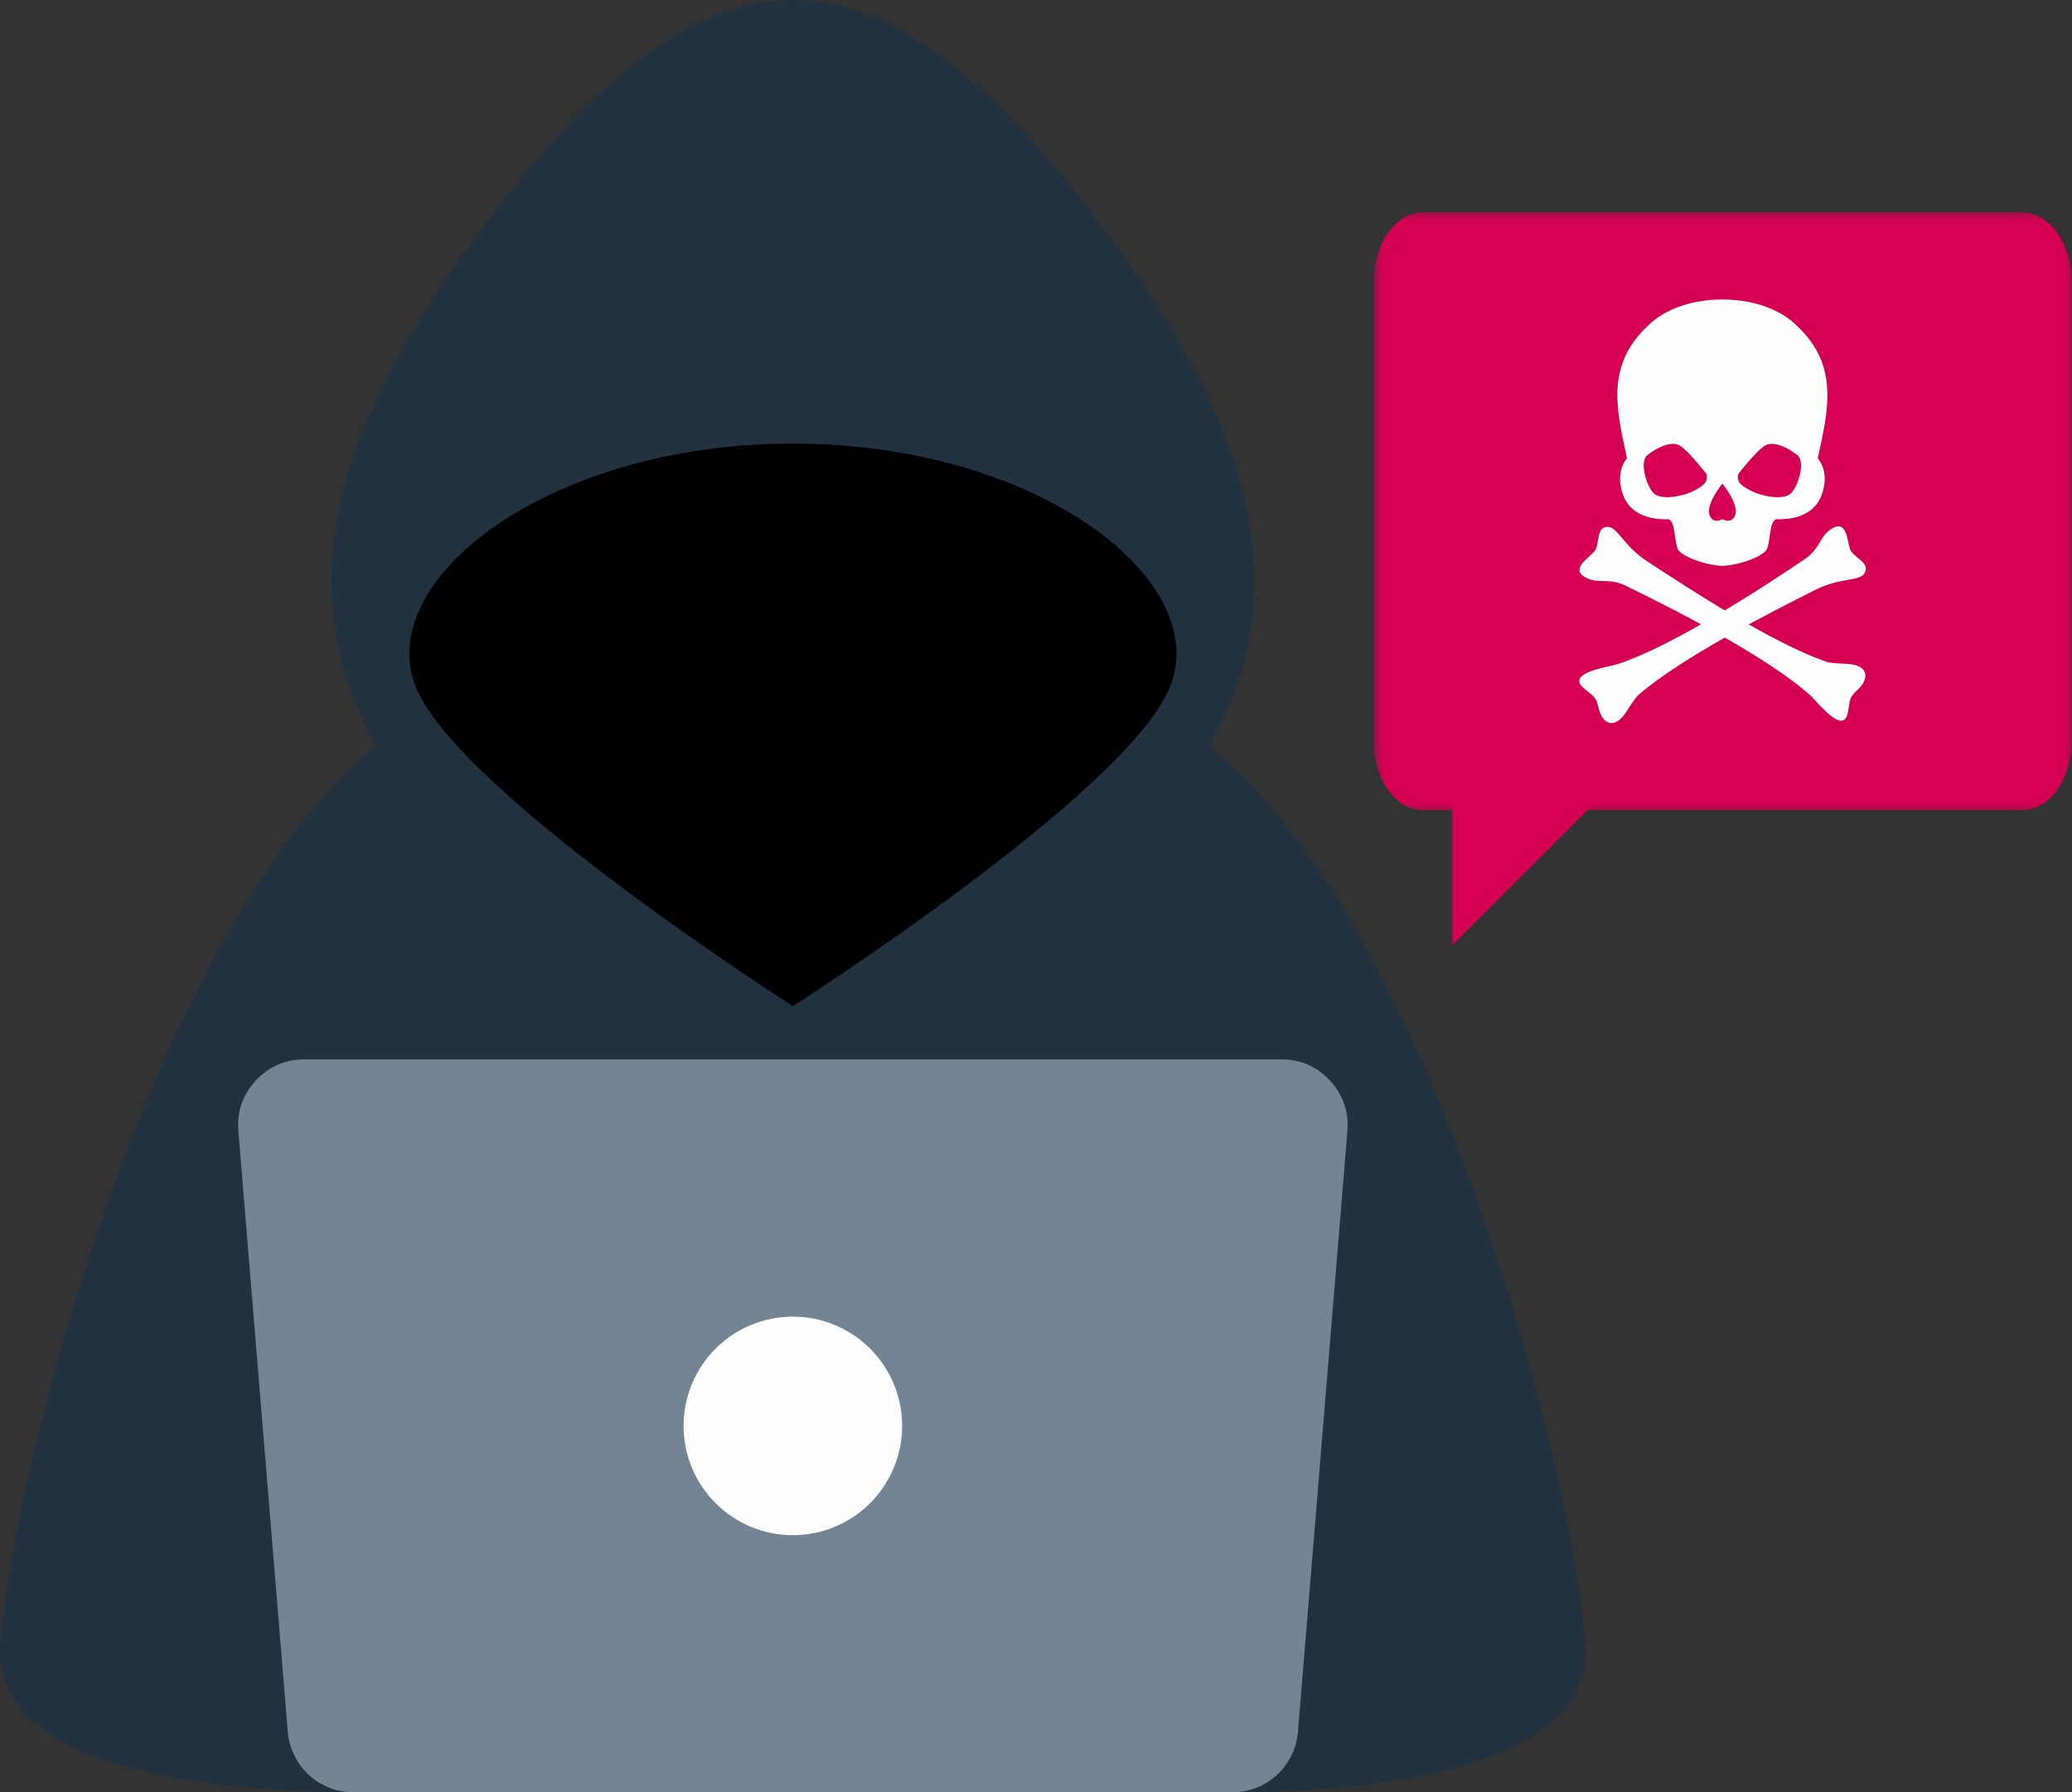
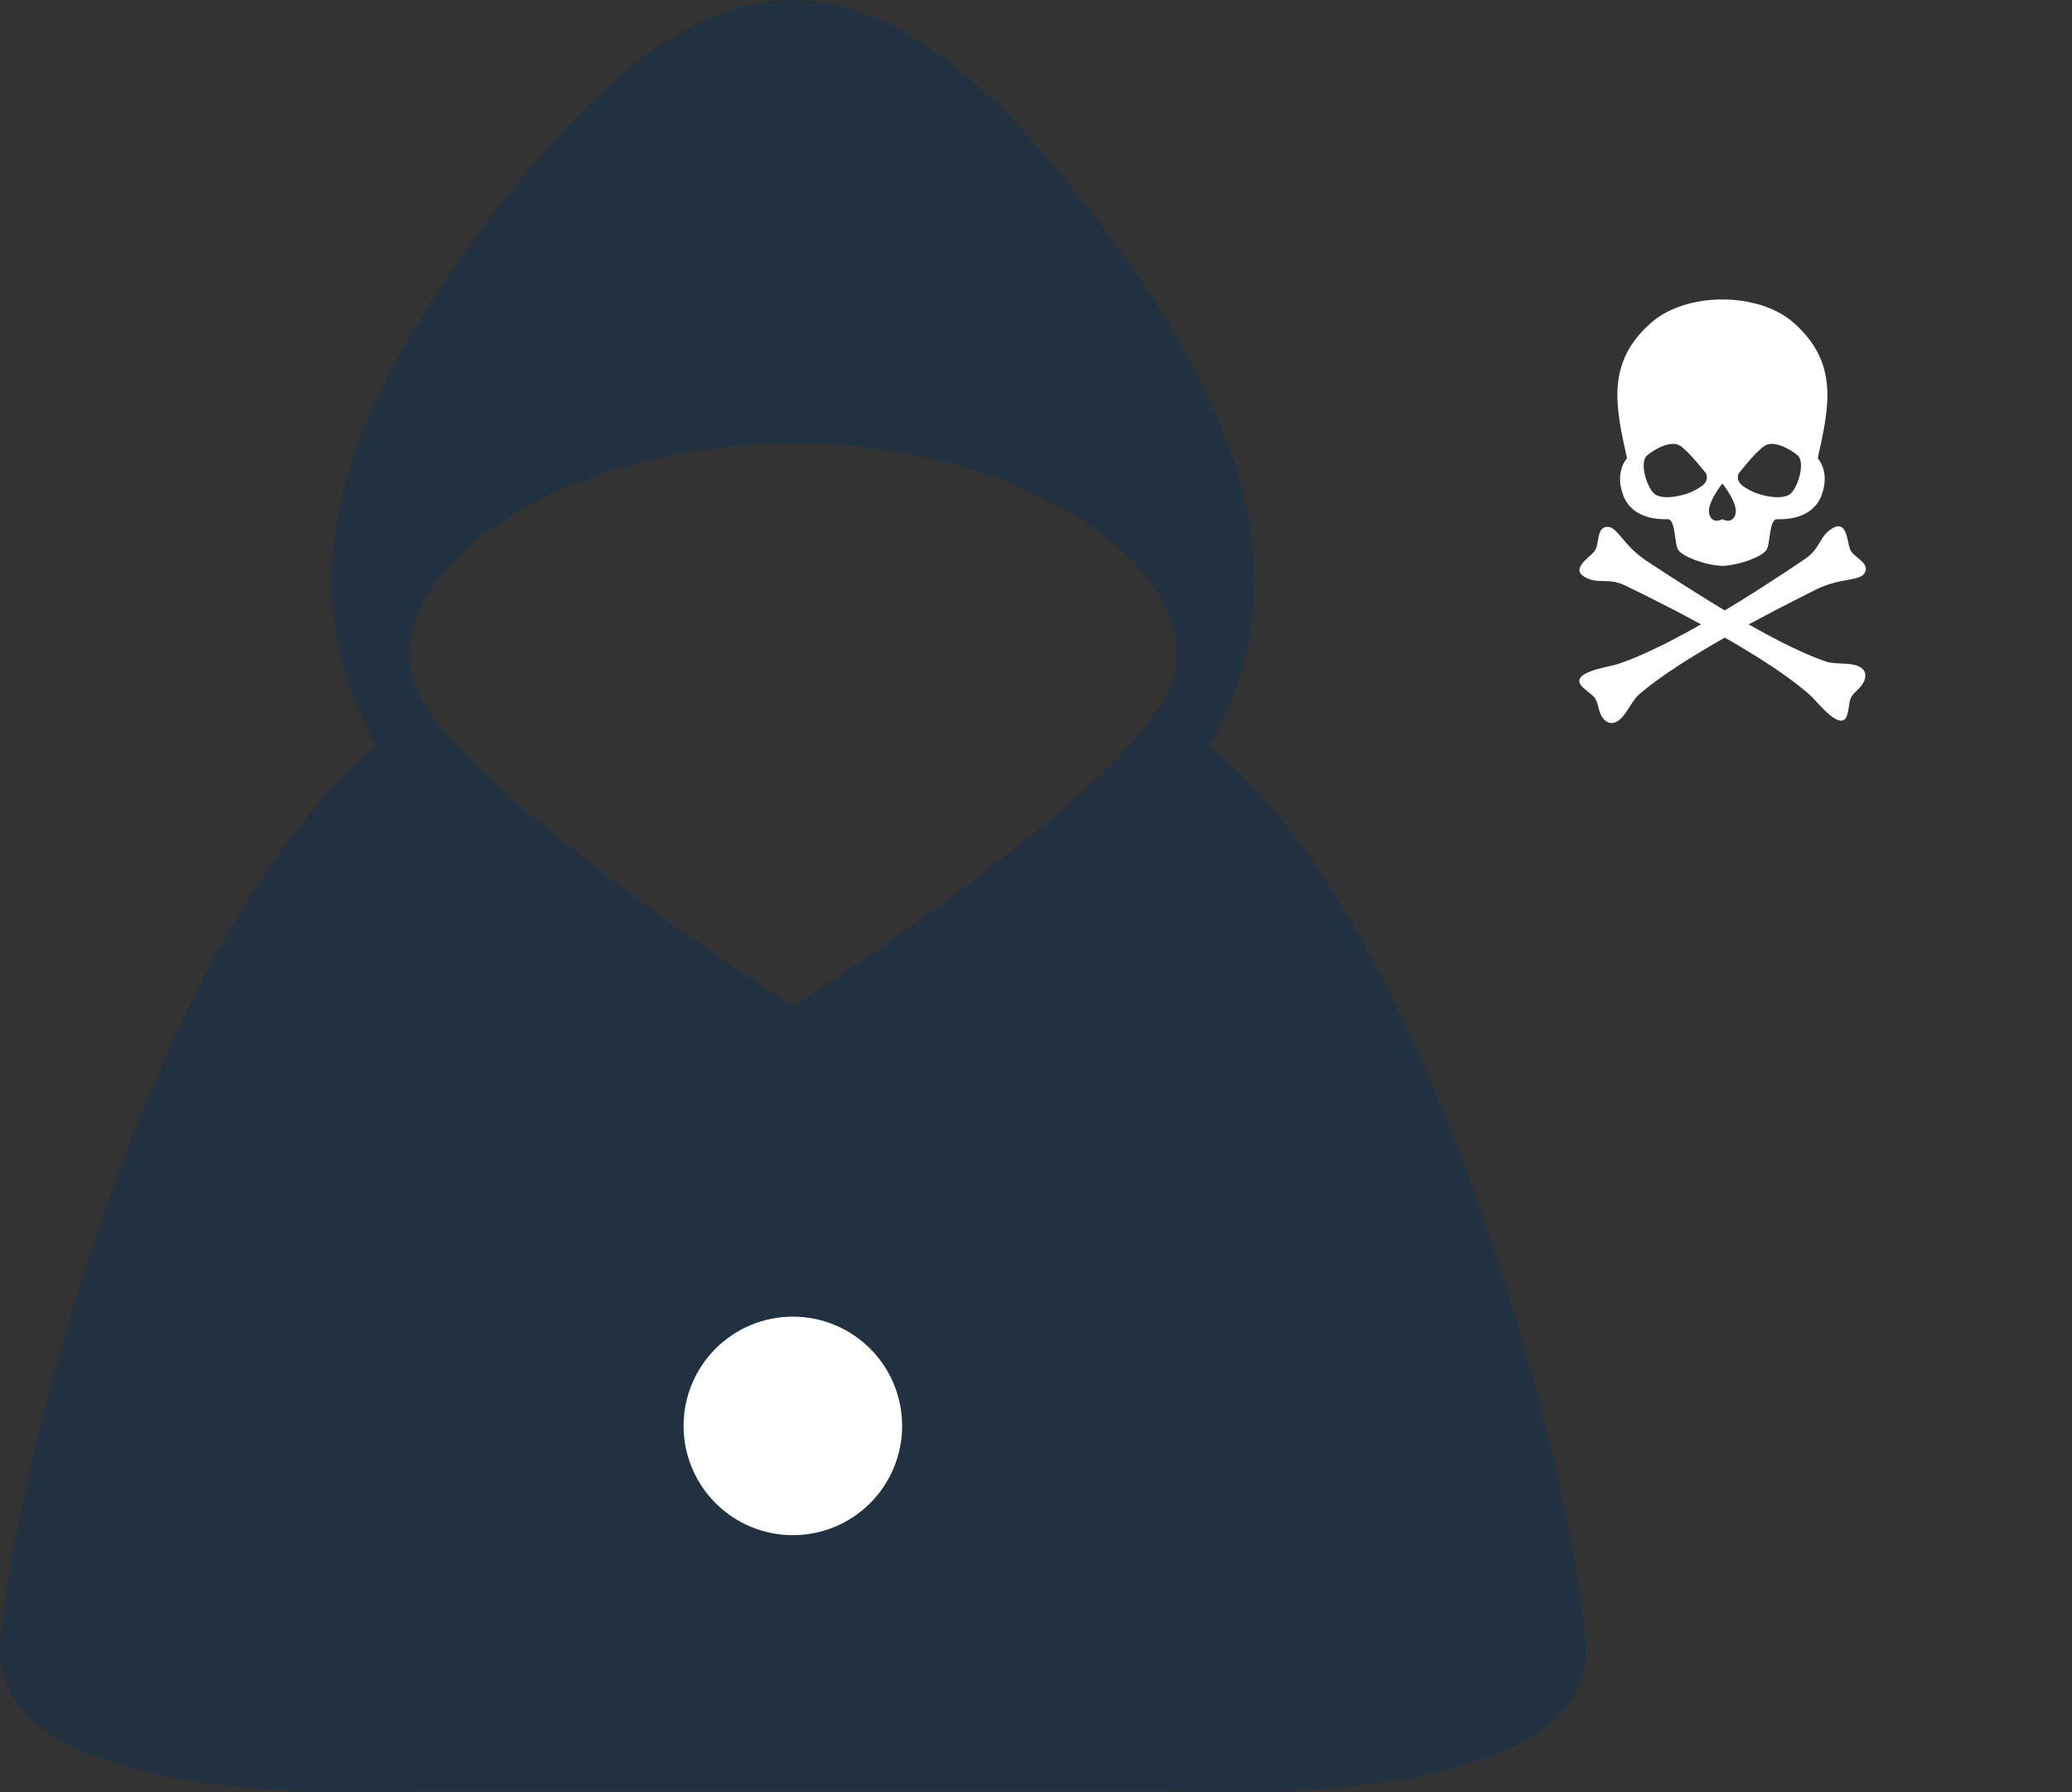
<svg xmlns="http://www.w3.org/2000/svg" width="200" height="173" viewBox="0 0 200 173" fill="none">
  <rect x="0" y="0" width="200" height="173" fill="#333333" stroke="none" />
-   <path fill-rule="evenodd" clip-rule="evenodd" d="M76.531 97.74C76.531 97.74 109.197 76.902 113.704 66.391C118.208 55.883 100.935 42.178 76.531 42.178C52.127 42.178 34.858 55.883 39.362 66.391C43.867 76.902 76.531 97.74 76.531 97.74Z" fill="black" />
  <path fill-rule="evenodd" clip-rule="evenodd" d="M76.531 42.813C52.686 42.813 35.803 56.205 40.207 66.477C44.608 76.749 76.531 97.105 76.531 97.105C76.531 97.105 108.455 76.749 112.859 66.477C117.261 56.205 100.38 42.813 76.531 42.813ZM76.531 172.86H40.025C40.025 172.86 -1.252 175.429 0.029 158.555C1.317 141.68 14.893 89.22 36.358 71.978C26.999 55.837 33.971 39.33 45.163 23.919C68.326 -7.973 84.738 -7.973 107.9 23.919C119.094 39.33 126.065 55.837 116.706 71.978C138.171 89.22 151.747 141.68 153.034 158.555C154.318 175.429 113.041 172.86 113.041 172.86H76.531Z" fill="#213140" />
-   <path fill-rule="evenodd" clip-rule="evenodd" d="M29.377 102.248H123.687C125.538 102.248 127.133 102.947 128.387 104.309C129.642 105.67 130.212 107.317 130.058 109.164L125.286 167.136C125.012 170.459 122.251 173 118.917 173H34.149C30.809 173 28.052 170.459 27.778 167.136L23.008 109.164C22.854 107.317 23.422 105.67 24.677 104.309C25.931 102.947 27.526 102.248 29.377 102.248Z" fill="#738494" />
  <path d="M87.078 137.625C87.078 137.969 87.063 138.315 87.028 138.659C86.995 139.003 86.944 139.343 86.876 139.682C86.808 140.022 86.725 140.355 86.624 140.686C86.525 141.016 86.407 141.341 86.275 141.66C86.144 141.98 85.997 142.291 85.832 142.596C85.67 142.9 85.492 143.196 85.302 143.483C85.109 143.772 84.904 144.048 84.685 144.315C84.466 144.583 84.233 144.839 83.99 145.082C83.744 145.328 83.49 145.558 83.222 145.777C82.955 145.996 82.678 146.202 82.391 146.394C82.104 146.585 81.808 146.762 81.503 146.927C81.198 147.089 80.886 147.236 80.566 147.369C80.248 147.501 79.924 147.617 79.593 147.718C79.261 147.818 78.926 147.902 78.588 147.97C78.248 148.035 77.908 148.088 77.564 148.121C77.219 148.154 76.875 148.171 76.531 148.171C76.184 148.171 75.84 148.154 75.496 148.121C75.151 148.088 74.811 148.035 74.471 147.97C74.134 147.902 73.798 147.818 73.467 147.718C73.138 147.617 72.813 147.501 72.493 147.369C72.173 147.236 71.862 147.089 71.557 146.927C71.252 146.762 70.956 146.585 70.668 146.394C70.381 146.202 70.105 145.996 69.837 145.777C69.572 145.558 69.315 145.328 69.072 145.082C68.826 144.839 68.596 144.583 68.376 144.315C68.157 144.048 67.951 143.772 67.758 143.483C67.567 143.196 67.389 142.9 67.227 142.596C67.065 142.291 66.916 141.98 66.784 141.66C66.653 141.341 66.536 141.016 66.435 140.686C66.335 140.355 66.251 140.022 66.183 139.682C66.117 139.343 66.065 139.003 66.032 138.659C65.999 138.315 65.981 137.969 65.981 137.625C65.981 137.279 65.999 136.935 66.032 136.591C66.065 136.247 66.117 135.906 66.183 135.566C66.251 135.229 66.335 134.893 66.435 134.563C66.536 134.232 66.653 133.908 66.784 133.588C66.916 133.27 67.065 132.957 67.227 132.652C67.389 132.348 67.567 132.052 67.758 131.765C67.951 131.478 68.157 131.2 68.376 130.933C68.596 130.665 68.826 130.411 69.072 130.166C69.315 129.923 69.572 129.691 69.837 129.472C70.105 129.252 70.381 129.047 70.668 128.854C70.956 128.663 71.252 128.486 71.557 128.324C71.862 128.159 72.173 128.013 72.493 127.881C72.813 127.747 73.138 127.631 73.467 127.531C73.798 127.432 74.134 127.347 74.471 127.281C74.811 127.213 75.151 127.163 75.496 127.128C75.84 127.095 76.184 127.077 76.531 127.077C76.875 127.077 77.219 127.095 77.564 127.128C77.908 127.163 78.248 127.213 78.588 127.281C78.926 127.347 79.261 127.432 79.593 127.531C79.924 127.631 80.248 127.747 80.566 127.881C80.886 128.013 81.198 128.159 81.503 128.324C81.808 128.486 82.104 128.663 82.391 128.854C82.678 129.047 82.955 129.252 83.222 129.472C83.49 129.691 83.744 129.923 83.99 130.166C84.233 130.411 84.466 130.665 84.685 130.933C84.904 131.2 85.109 131.478 85.302 131.765C85.492 132.052 85.67 132.348 85.832 132.652C85.997 132.957 86.144 133.27 86.275 133.588C86.407 133.908 86.525 134.232 86.624 134.563C86.725 134.893 86.808 135.229 86.876 135.566C86.944 135.906 86.995 136.247 87.028 136.591C87.063 136.935 87.078 137.279 87.078 137.625Z" fill="#FEFEFE" />
  <mask id="mask0_166_577" style="mask-type:luminance" maskUnits="userSpaceOnUse" x="132" y="20" width="68" height="59">
    <path d="M132.528 20.273H200V78.598H132.528V20.273Z" fill="white" />
  </mask>
  <g mask="url(#mask0_166_577)">
-     <path fill-rule="evenodd" clip-rule="evenodd" d="M137.322 20.501H195.23C195.541 20.501 195.848 20.545 196.153 20.63C196.458 20.716 196.754 20.843 197.041 21.014C197.329 21.182 197.601 21.388 197.859 21.634C198.118 21.879 198.357 22.157 198.577 22.468C198.796 22.782 198.993 23.121 199.164 23.487C199.338 23.855 199.485 24.24 199.603 24.648C199.721 25.058 199.811 25.476 199.873 25.91C199.932 26.341 199.963 26.779 199.963 27.22V71.469C199.963 71.912 199.932 72.347 199.873 72.781C199.811 73.213 199.721 73.633 199.603 74.041C199.485 74.448 199.338 74.836 199.164 75.202C198.993 75.57 198.796 75.909 198.577 76.221C198.357 76.532 198.118 76.812 197.859 77.055C197.601 77.3 197.329 77.509 197.041 77.677C196.754 77.846 196.458 77.973 196.153 78.058C195.848 78.146 195.541 78.188 195.23 78.188H137.322C137.013 78.188 136.704 78.146 136.399 78.058C136.094 77.973 135.798 77.846 135.511 77.677C135.223 77.509 134.951 77.3 134.693 77.055C134.434 76.812 134.195 76.532 133.975 76.221C133.756 75.909 133.561 75.57 133.388 75.202C133.214 74.836 133.07 74.448 132.949 74.041C132.831 73.633 132.741 73.213 132.681 72.781C132.62 72.347 132.589 71.912 132.589 71.469V27.22C132.589 26.779 132.62 26.341 132.681 25.91C132.741 25.476 132.831 25.058 132.949 24.648C133.07 24.24 133.214 23.855 133.388 23.487C133.561 23.121 133.756 22.782 133.975 22.468C134.195 22.157 134.434 21.879 134.693 21.634C134.951 21.388 135.223 21.182 135.511 21.014C135.798 20.843 136.094 20.716 136.399 20.63C136.704 20.545 137.013 20.501 137.322 20.501Z" fill="#D60052" />
-   </g>
-   <path fill-rule="evenodd" clip-rule="evenodd" d="M140.191 64.952L156 75.423L140.191 91.231V64.952Z" fill="#D60052" />
+     </g>
  <path fill-rule="evenodd" clip-rule="evenodd" d="M166.251 50.114C166.251 50.114 167.198 50.66 167.51 49.644C167.828 48.627 166.251 46.664 166.251 46.664C166.251 46.664 164.678 48.627 164.992 49.644C165.308 50.66 166.251 50.114 166.251 50.114ZM173.129 31.15C177.484 34.997 176.594 39.161 175.456 44.23C175.456 44.23 176.693 45.512 175.82 47.816C174.947 50.114 172.308 50.139 171.534 50.114C170.756 50.09 170.905 52.441 170.512 53.07C170.126 53.701 167.97 54.548 166.251 54.619C164.529 54.548 162.375 53.701 161.987 53.07C161.601 52.441 161.746 50.09 160.972 50.114C160.197 50.139 157.557 50.114 156.686 47.816C155.813 45.512 157.05 44.23 157.05 44.23C155.912 39.161 155.021 34.997 159.373 31.15C162.772 28.153 169.734 28.153 173.129 31.15ZM164.702 45.731C164.946 46.59 164.301 46.945 163.452 47.392C162.608 47.838 160.333 48.384 159.59 47.573C158.855 46.763 158.256 44.541 158.998 43.941C159.735 43.334 161.298 42.449 162.185 43.032C163.066 43.615 164.702 45.731 164.702 45.731ZM167.804 45.731C167.56 46.59 168.2 46.945 169.049 47.392C169.898 47.838 172.172 48.384 172.914 47.573C173.651 46.763 174.243 44.541 173.506 43.941C172.769 43.334 171.203 42.449 170.321 43.032C169.435 43.615 167.804 45.731 167.804 45.731Z" fill="#FEFEFE" />
  <path fill-rule="evenodd" clip-rule="evenodd" d="M175.269 56.912C170.718 59.197 162.318 63.473 158.219 67.017C157.381 67.745 156.868 69.39 155.87 69.734C155.166 69.973 154.526 69.39 154.289 68.275C154.046 67.162 153.763 67.213 152.848 66.402C151.173 64.915 155.193 64.395 156.024 64.135C161.307 62.461 170.014 56.809 174.212 53.961C175.791 52.888 175.592 51.705 176.925 50.958C178.246 50.217 178.292 52.156 178.566 52.986C178.842 53.808 180.61 54.309 179.965 55.333C179.463 56.13 177.638 55.729 175.269 56.912Z" fill="#FEFEFE" />
  <path fill-rule="evenodd" clip-rule="evenodd" d="M158.934 54.135C163.187 56.932 171.091 62.065 176.208 63.842C177.261 64.205 178.941 63.828 179.737 64.523C180.296 65.007 180.105 65.857 179.261 66.622C178.417 67.386 178.605 67.605 178.357 68.803C177.91 70.994 175.451 67.772 174.813 67.185C170.718 63.445 161.47 58.735 156.905 56.527C155.184 55.692 154.26 56.457 152.94 55.677C151.644 54.904 153.3 53.892 153.879 53.243C154.456 52.59 154.008 50.809 155.212 50.855C156.153 50.893 156.719 52.674 158.934 54.135Z" fill="#FEFEFE" />
</svg>